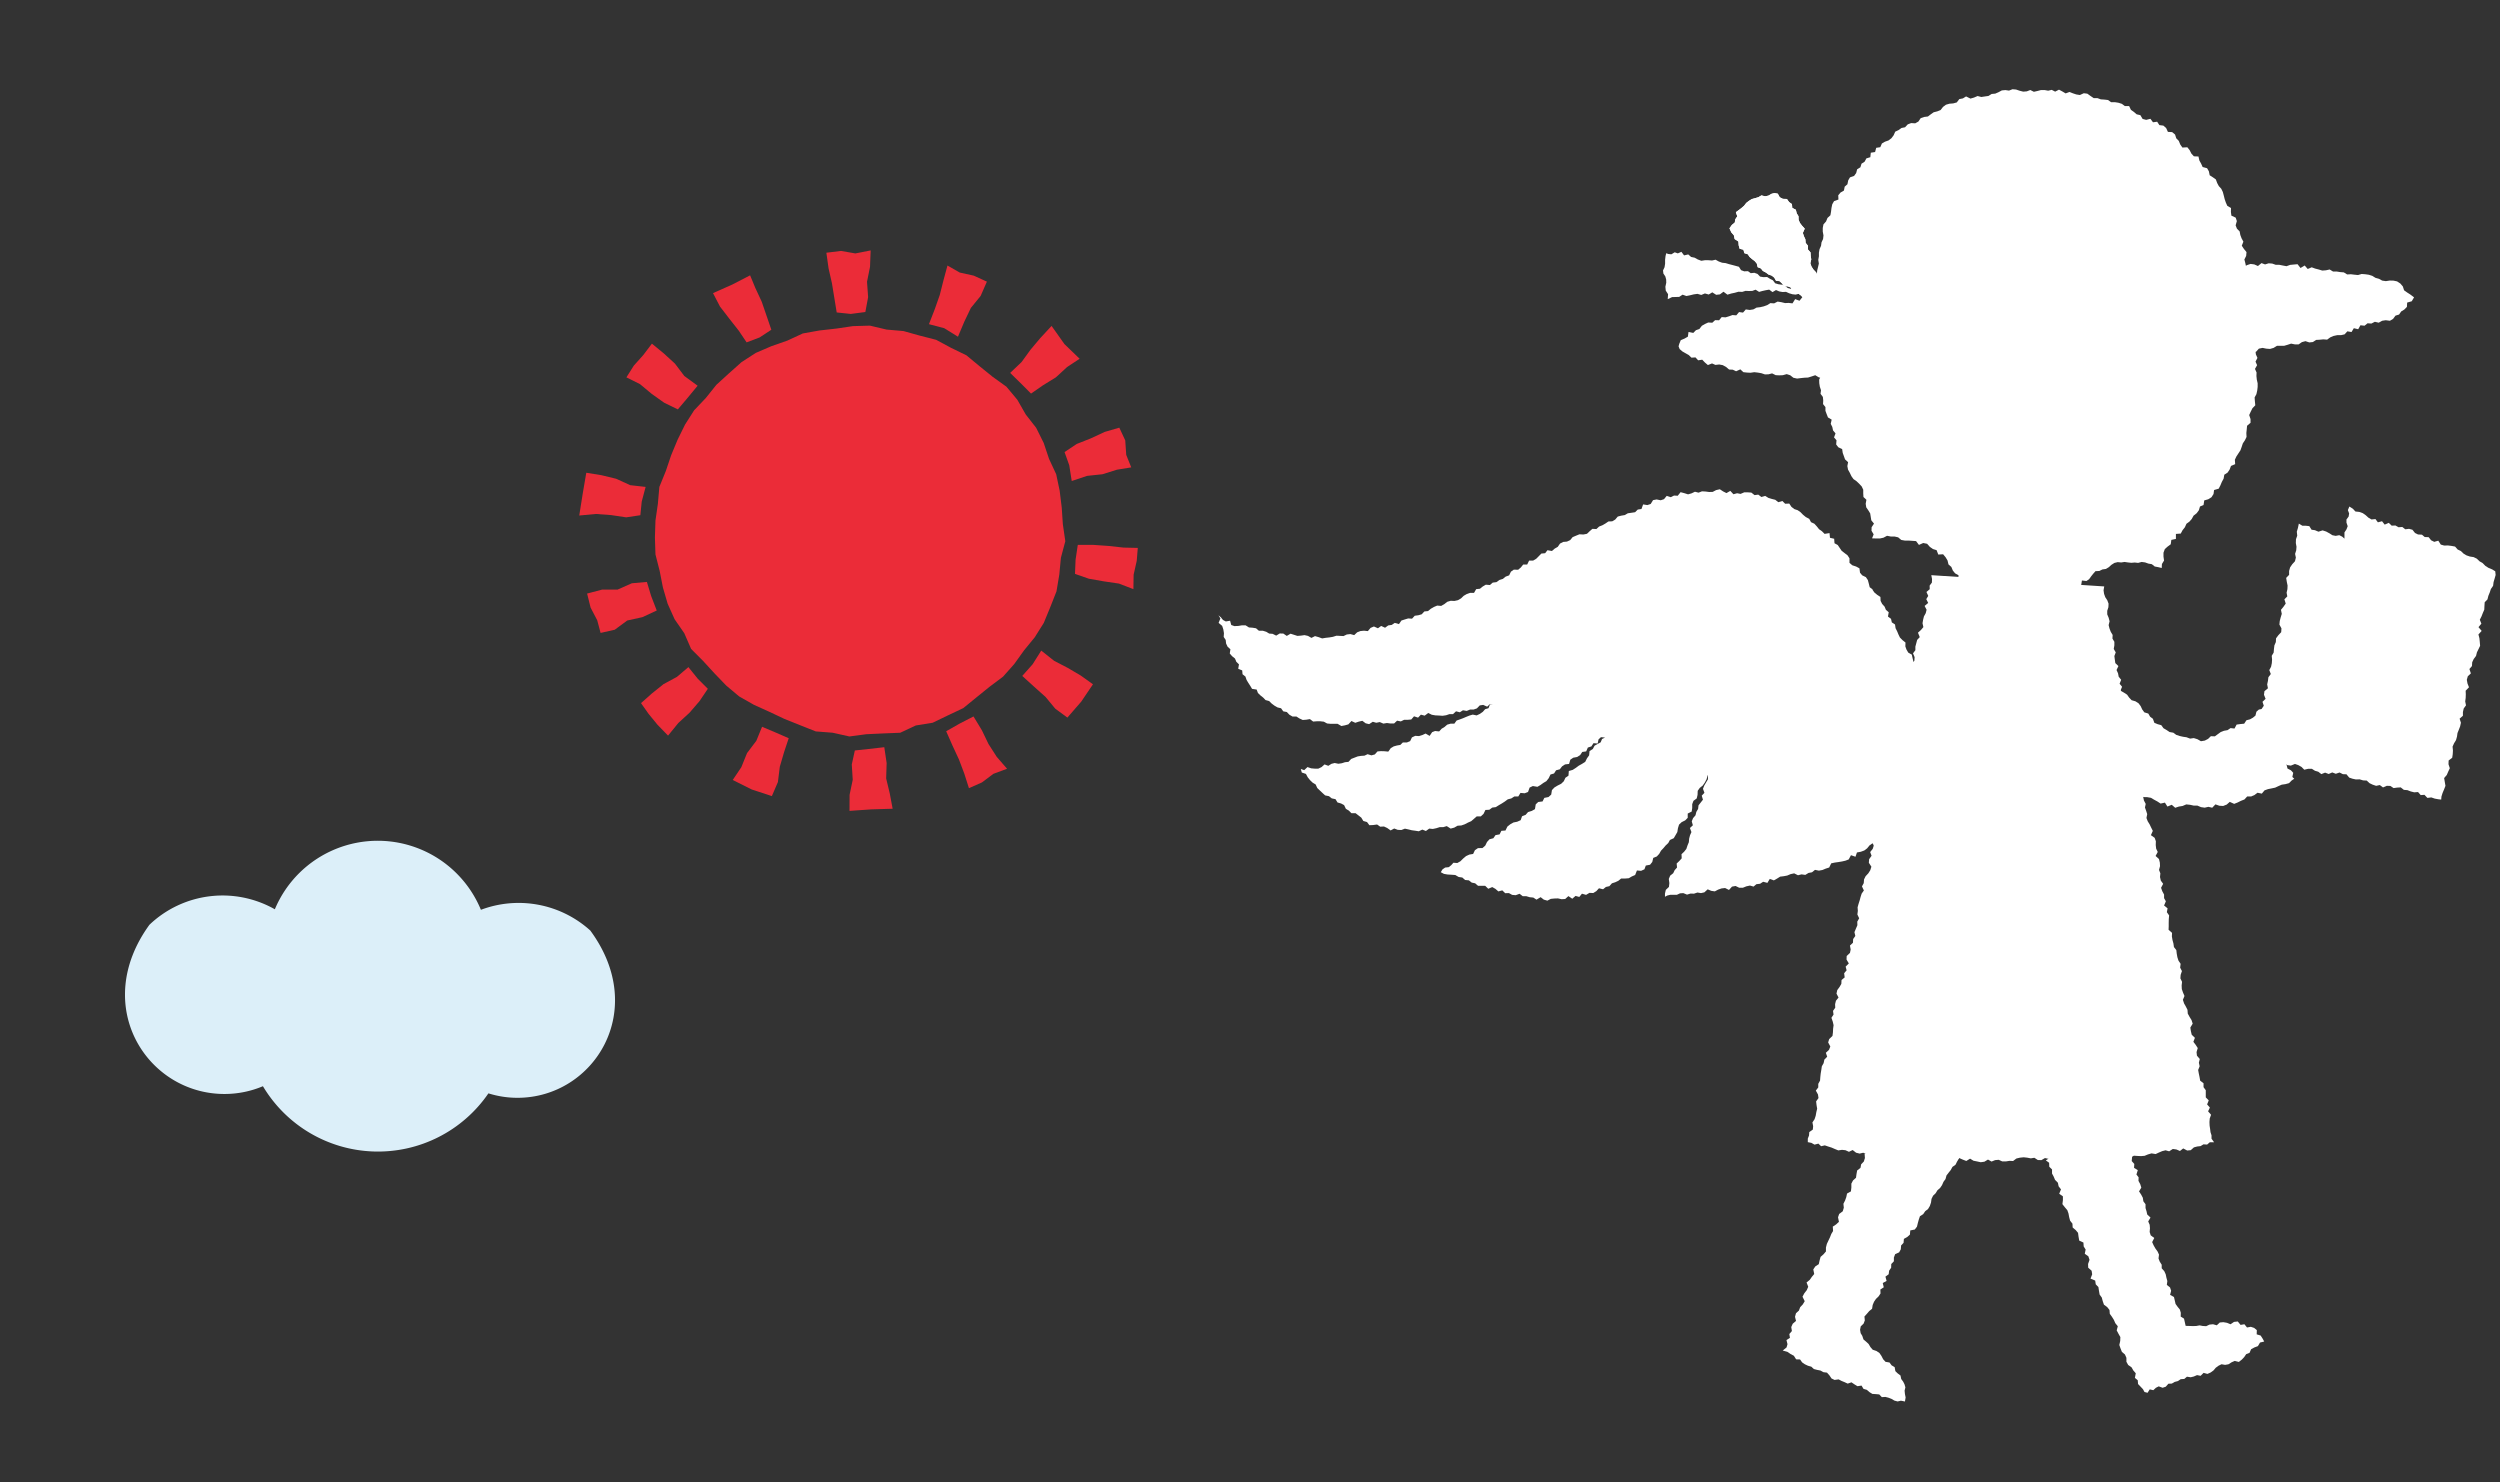
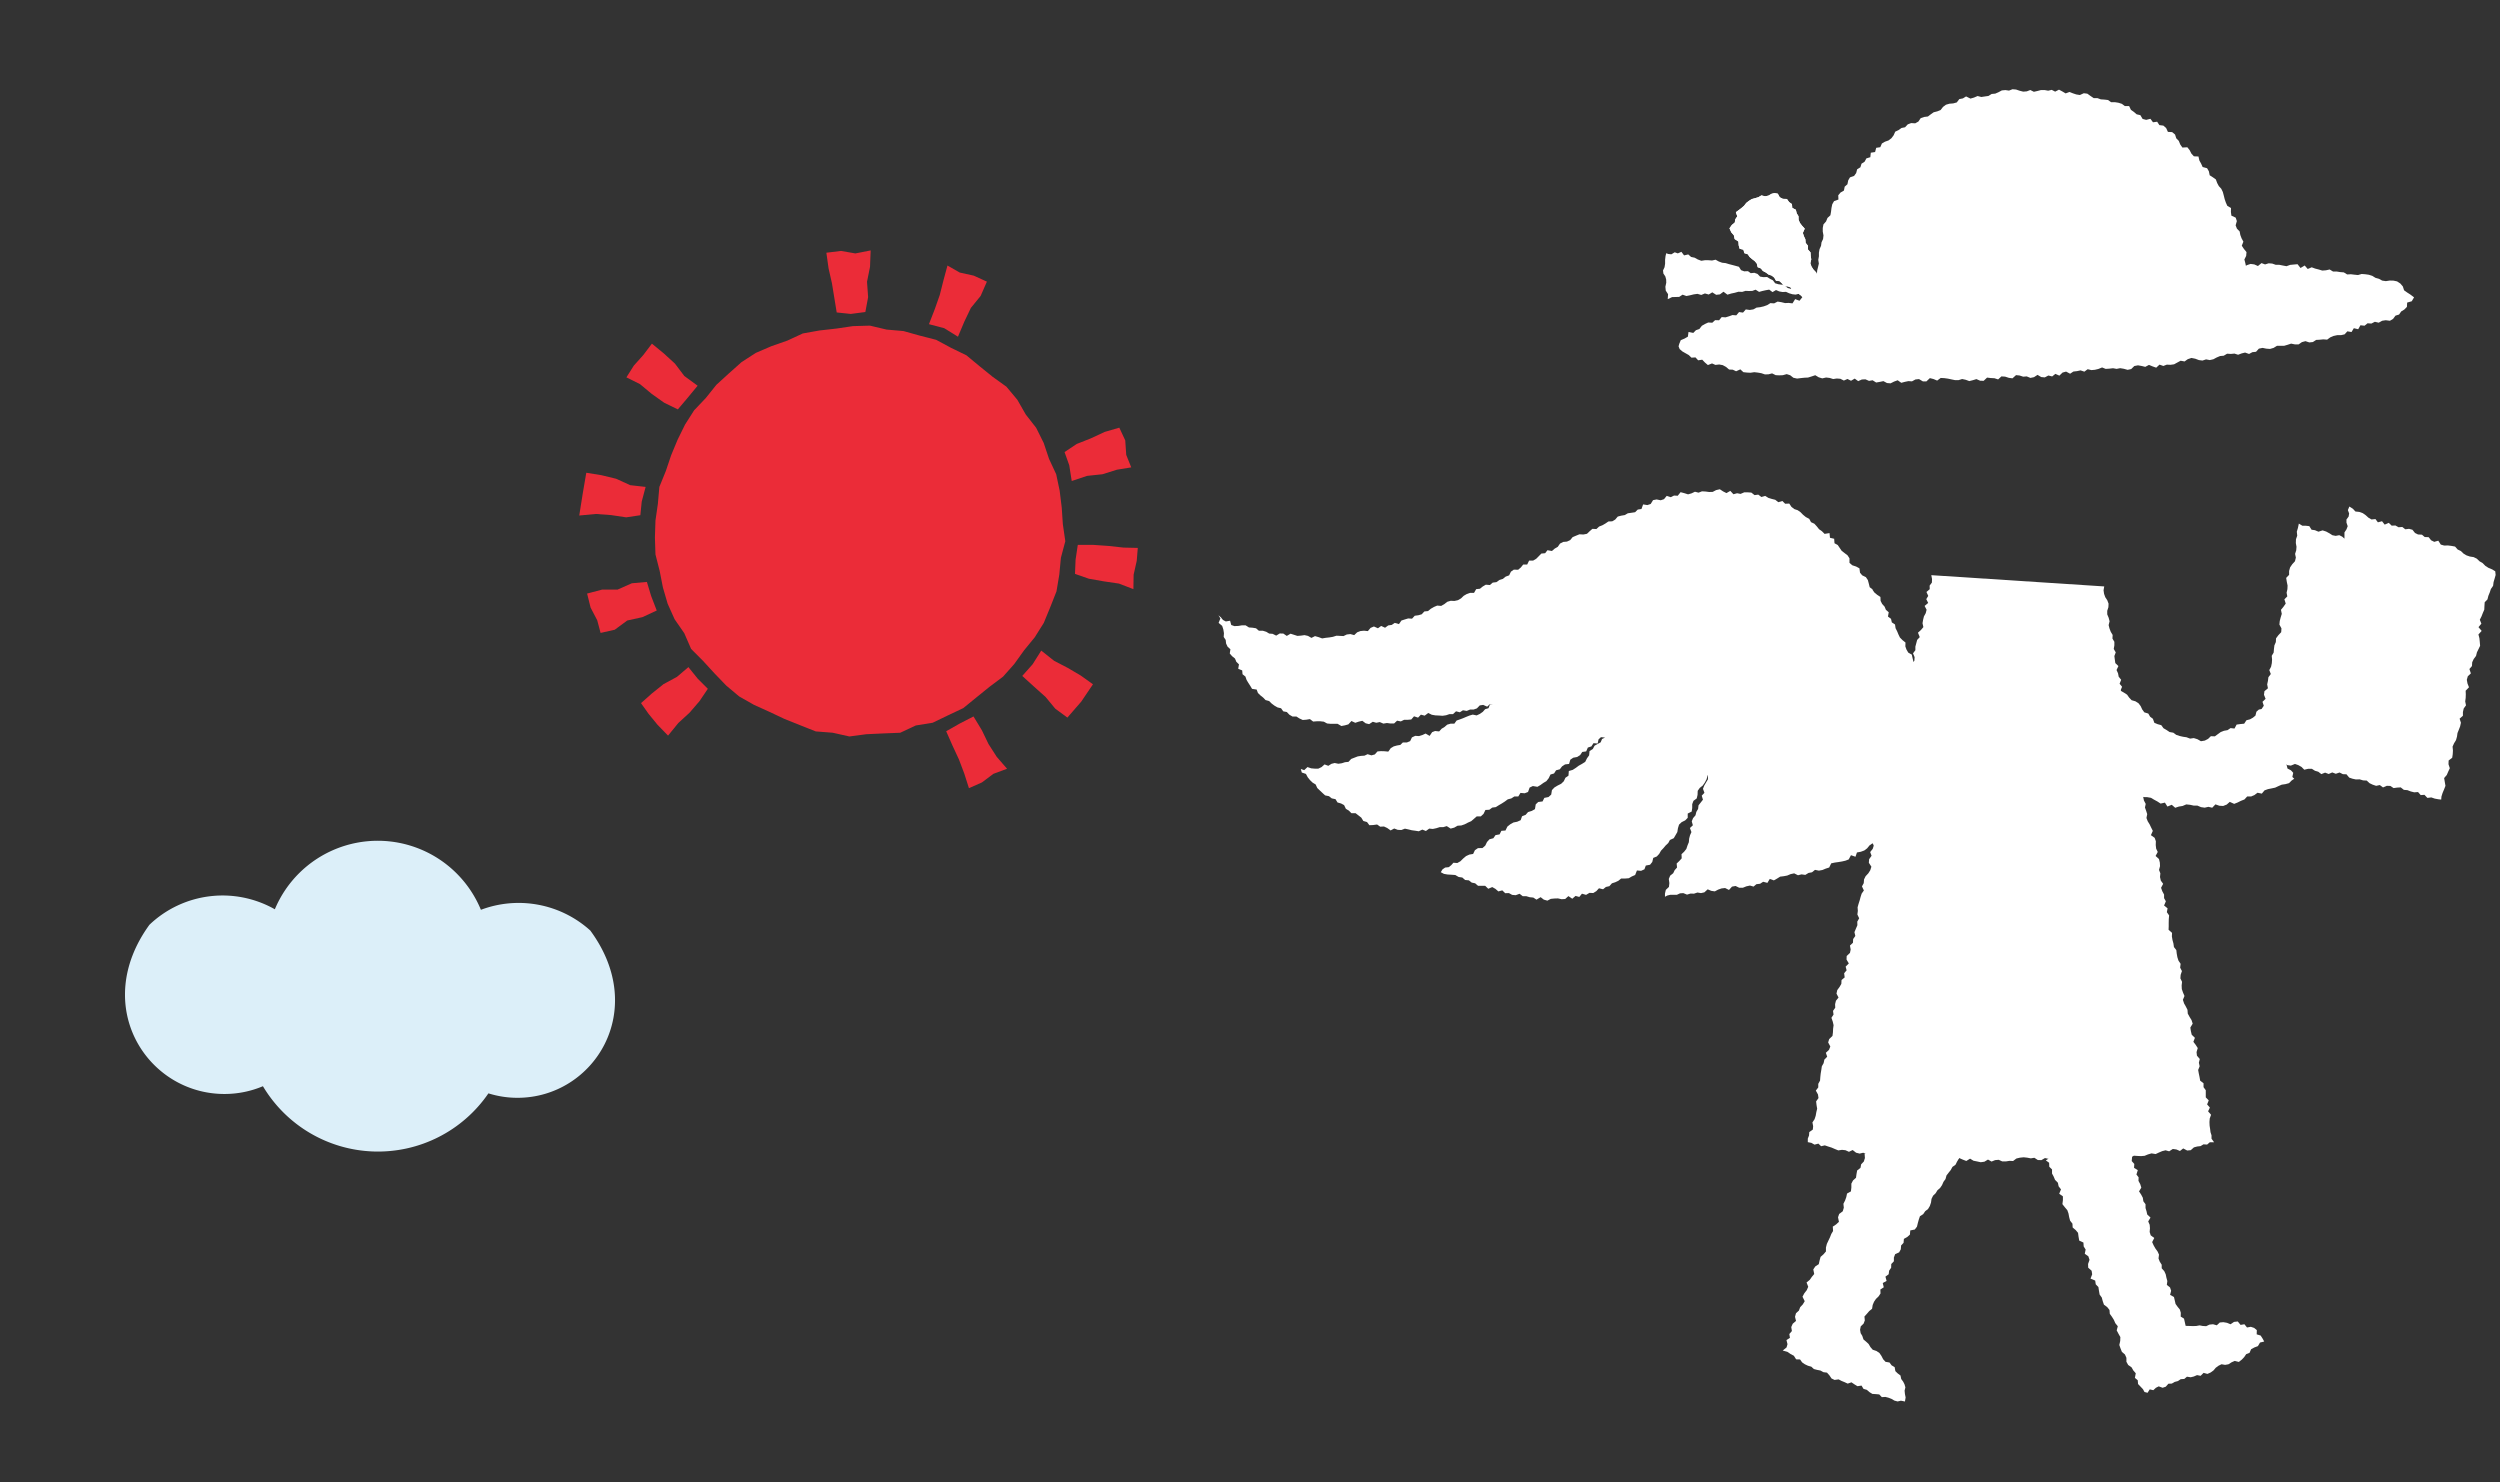
<svg xmlns="http://www.w3.org/2000/svg" id="コンポーネント_196_1" data-name="コンポーネント 196 – 1" width="140" height="83" viewBox="0 0 140 83">
  <rect x="0" y="0" width="140" height="83" fill="#333333" stroke="none" />
  <g id="グループ_1089" data-name="グループ 1089" transform="translate(-158.245 -499)">
    <path id="パス_2120" data-name="パス 2120" d="M29.841,23.213l.083-.946.36-.883.3-.889.361-.869.417-.848.509-.8.653-.687.591-.739.7-.638.711-.634.8-.518.876-.377.893-.312.863-.4.935-.166.938-.106.937-.138.95-.027.93.221.944.082.912.255.922.237.839.451.854.415.733.608.733.593.775.558.61.73.473.826.583.746.421.846.3.894.4.859.195.925.115.937.063.939.138.949-.247.929-.09.942-.158.941L51.815,29l-.362.88-.506.807-.6.733-.55.767-.628.707-.758.568-.731.592-.736.6-.858.406-.856.413-.944.153-.873.408-.955.038-.942.044-.95.126-.934-.209-.95-.074-.887-.352-.873-.351-.849-.4-.859-.389L34.393,34l-.725-.609-.655-.681-.637-.694-.674-.678-.383-.879-.541-.782-.389-.866-.266-.912-.182-.929-.235-.922-.031-.95.031-.947Z" transform="translate(165.245 504)" fill="#eb2c38" />
    <path id="パス_2121" data-name="パス 2121" d="M29.155,22.267l-.218.821-.077.764-.793.119-.846-.126-.85-.063-.933.087.194-1.224.2-1.171.845.136.826.2.79.36Z" transform="translate(165.245 504)" fill="#eb2c38" />
    <path id="パス_2122" data-name="パス 2122" d="M53.2,27.137l.032-.789.124-.835.863,0,.848.059.849.093.8.018-.059.726-.174.774-.013.809-.811-.312-.844-.124-.842-.148Z" transform="translate(165.245 504)" fill="#eb2c38" />
    <path id="パス_2123" data-name="パス 2123" d="M29.225,27.588l.239.788.313.813-.806.373-.845.186-.7.517-.793.179-.188-.707-.372-.712-.195-.786.839-.221h.866l.8-.355Z" transform="translate(165.245 504)" fill="#eb2c38" />
    <path id="パス_2124" data-name="パス 2124" d="M53.017,21.937l-.138-.879-.264-.744.685-.454.791-.313.773-.36.818-.238.332.714.055.81.281.7-.8.13-.816.255-.853.09Z" transform="translate(165.245 504)" fill="#eb2c38" />
    <path id="パス_2125" data-name="パス 2125" d="M31.551,32.358l.516.642.572.573-.468.693-.555.644-.631.579-.574.706-.592-.61-.5-.61-.422-.6.593-.527.662-.533.757-.41Z" transform="translate(165.245 504)" fill="#eb2c38" />
-     <path id="パス_2126" data-name="パス 2126" d="M50.738,17.041l-.555-.558-.613-.6.638-.609.5-.689.548-.652.632-.681.721,1.018.85.82-.7.462-.629.579-.727.448Z" transform="translate(165.245 504)" fill="#eb2c38" />
-     <path id="パス_2127" data-name="パス 2127" d="M35.676,35.7l.755.319.737.322-.26.782-.239.816-.106.857-.338.785L35.1,39.212l-1.067-.533.481-.715.321-.792.519-.687Z" transform="translate(165.245 504)" fill="#eb2c38" />
    <path id="パス_2128" data-name="パス 2128" d="M46.646,13.856l-.771-.478-.854-.224.324-.835.282-.8.209-.827.222-.822.688.393.784.173.736.336-.35.8-.546.67-.368.77Z" transform="translate(165.245 504)" fill="#eb2c38" />
-     <path id="パス_2129" data-name="パス 2129" d="M40.871,37.026l.774-.083.875-.1.132.887-.027.863.2.832.163.864-1.2.036-1.216.084.005-.9.176-.84-.053-.859Z" transform="translate(165.245 504)" fill="#eb2c38" />
    <path id="パス_2130" data-name="パス 2130" d="M41.46,12.473l-.818.107-.787-.083-.129-.794-.137-.839-.189-.833-.123-.879.823-.1.8.14.858-.169-.037.917-.168.84.062.858Z" transform="translate(165.245 504)" fill="#eb2c38" />
    <path id="パス_2131" data-name="パス 2131" d="M45.987,35.95l.743-.423.786-.406.469.774.372.772.461.717.577.666-.766.285-.641.481-.728.321L47,38.321l-.3-.793-.36-.775Z" transform="translate(165.245 504)" fill="#eb2c38" />
-     <path id="パス_2132" data-name="パス 2132" d="M36.195,13.466l-.657.431-.727.276-.444-.659-.527-.67-.521-.677-.39-.752,1.077-.479,1-.517.292.706.359.772.277.806Z" transform="translate(165.245 504)" fill="#eb2c38" />
    <path id="パス_2133" data-name="パス 2133" d="M50.247,32.853l.581-.656.481-.763.723.573.756.392.734.432.684.489-.659.975-.774.89-.679-.5-.546-.659-.635-.567Z" transform="translate(165.245 504)" fill="#eb2c38" />
    <path id="パス_2134" data-name="パス 2134" d="M32.067,16.6l-.57.691-.538.635-.769-.376-.694-.493-.662-.55-.755-.375.414-.657.529-.591.485-.639.667.547.626.574.522.69Z" transform="translate(165.245 504)" fill="#eb2c38" />
    <path id="パス_2135" data-name="パス 2135" d="M26.046,47.1a5.983,5.983,0,0,0-6.115-1.151,6.248,6.248,0,0,0-11.54-.029,5.934,5.934,0,0,0-7.023.868c-3.3,4.543-.13,9.475,4.2,9.475a5.541,5.541,0,0,0,2.156-.435,7.5,7.5,0,0,0,12.628.4,5.434,5.434,0,0,0,1.628.249c4.266,0,7.388-4.888,4.071-9.375" transform="translate(165.245 504)" fill="#dceff9" />
    <path id="パス_2136" data-name="パス 2136" d="M110.836,27.84l-.037.216.029.2.067.187.113.173.071.188-.009.2-.065.2,0,.2.081.194.05.194-.053.215.048.19.072.185.105.176-.012.2.108.183,0,.2-.035.2.112.193-.077.205.026.2.027.194.174.167-.105.221.084.185.037.192.138.17-.088.221.139.171-.094.227.084.185.183.147-.018.215.025.2.074.18.153.168-.064.21.018.2.083.186-.014.2.043.195.11.173.081.182.07.186.084.191-.066.208-.052.2.111.2-.107.2-.035.217.128.181.112.17.041.2.042.2.218.141-.109.222.016.2.14.184-.079.207.006.2,0,.2.041.195.1.191-.043.2.068.189.058.182-.042.216.071.185.108.175.086.181.091.181-.106.241.209.148.068.191-.007.214.023.2.089.187-.12.225.189.171.049.2.01.2-.056.21.075.192-.02.206.045.2.131.181-.117.222.069.192.1.187,0,.2.1.177-.1.237.195.155-.039.219.126.178-.018.206-.005.2v.2l-.007.2.194.173-.009.2.034.2.053.194.028.2.134.171.023.2.036.2.062.191.119.177-.026.215.1.191-.071.21-.016.2.094.193-.023.206.009.2.067.194.083.193-.089.214.065.2.1.178.092.182.016.213.1.182.111.18.064.2-.131.22.03.2.047.2.179.174-.086.223.131.173.114.177-.067.226.021.2.16.187-.051.206.043.2-.083.209.036.2.042.2.035.2.188.144v.219l.125.171,0,.2,0,.2.166.171-.091.223.155.178-.1.21.167.193-.075.207-.016.2.009.205.028.181.022.182.057.176,0,.188.143.2-.24,0-.149.13-.205-.013-.164.1-.184.02-.187.05-.177.157-.2.019-.222-.117-.183.143-.2-.085-.2-.028-.205.132-.2-.058-.193.049-.177.075-.186.087-.232-.038-.2.059-.186.077-.2.017-.2-.009-.2-.014-.2.113-.2-.086-.2,0-.19.08-.195.047-.187.1-.215-.091-.195-.04-.2.175-.2-.178-.2.044-.2.016-.2-.06-.2-.017-.2.126-.2-.027-.2-.113-.2.066-.2-.018h-.2l-.2.054-.2.151-.2-.1-.2-.065-.2-.045-.2.116-.2-.006-.194-.126-.2.033-.2-.039-.2-.021-.206.021-.2.047-.187.141-.2-.01-.2.032h-.205l-.2-.09-.2.017-.2.081-.2-.112-.2.12-.206.029-.2-.043L103.514,60l-.189-.115-.212.13-.194-.075-.2-.088-.2.134-.2-.04-.2,0-.2.023-.2.021-.2-.106-.2-.021-.2-.022-.195-.027-.206.076-.2-.023-.207.073-.193-.1-.2.069-.2.005-.2-.128-.2,0-.191-.053-.215.076-.195-.053-.195-.054-.177-.129-.213.025-.193-.078-.2.052-.2.068-.2-.087-.2.049-.2-.05-.191-.15-.208.1-.195-.089-.195-.021-.207.031-.187-.076-.187-.081-.193-.061-.188-.064-.207.047-.154-.145-.215.058L94.437,59l-.2-.039,0-.2.069-.175.013-.189.2-.142.017-.19-.04-.211.119-.177.063-.19.035-.2.048-.2-.035-.208-.023-.2.133-.188-.029-.2-.12-.218.136-.178v-.2l.1-.182.015-.2.022-.2.034-.2.029-.2.1-.177.042-.2.158-.16-.075-.221.176-.163.074-.187-.121-.231.058-.186.184-.177.026-.2.009-.2.027-.2-.046-.2-.075-.216.118-.178-.028-.209.124-.177-.008-.2.047-.191.145-.178-.114-.221.042-.195.129-.177.1-.174.012-.217.175-.143-.029-.236.138-.162-.055-.207.178-.178-.128-.218.008-.2.184-.172.039-.19-.039-.223.168-.155.01-.208.122-.174-.049-.212L96.933,47l.081-.189-.007-.2.106-.185-.1-.216.026-.2-.014-.2.054-.194.062-.193.051-.191.061-.19.124-.176-.107-.227.1-.184.016-.208.089-.18.149-.159.111-.174.063-.2-.142-.217.015-.2.137-.195-.078-.206.143-.182.056-.176-.1-.248.1-.176.151-.159.041-.2.091-.189-.092-.211.082-.191.092-.191.025-.2,0-.2-.1-.217L98.362,40l-.066-.213.142-.173.011-.2.155-.154.04-.2-.027-.222.057-.184.184-.156.051-.189L98.84,38.1l.1-.181.042-.195-.04-.2-.058-.2v-.2l.145-.19-.035-.2.035-.191.14-.165.047-.19-.036-.213.1-.178.015-.2-.011-.2-.005-.2.09-.185-.03-.206.106-.176-.022-.208.093-.178,0-.2.154-.163,0-.2,0-.2.163-.169-.1-.217.087-.184.148-.157-.049-.222.163-.154v-.206l.123-.173.013-.2-.088-.212.131-.177,0-.2.05-.188.05-.188.145-.156-.1-.248.165-.149.138-.165-.048-.215.032-.192.047-.19.1-.181.049-.192-.111-.214.2-.168-.107-.213.11-.182-.1-.219.184-.157-.006-.2.127-.169.007-.2-.041-.215" transform="translate(165.245 504)" fill="#fff" />
    <path id="パス_2137" data-name="パス 2137" d="M107.568,59.982l.183.133.009.224.154.15,0,.229.093.173.075.18.16.162.041.2.133.172-.1.244.207.147,0,.214-.028.222.134.172.141.166.066.188.037.2.053.2.131.166.012.216.166.141.135.158.029.22.038.215.235.109.014.217.11.175-.049.236.2.141.066.2-.081.23.007.209.191.17.032.2-.093.242.262.109.031.211.149.154.031.211.037.21.121.165.052.2.069.2.181.133.129.163.017.214.121.168.108.173.081.186.138.17-.061.232.1.189.105.187-.008.214-.05.229.069.195.075.188.171.148.082.186,0,.222.1.18.187.13.1.176.137.158-.049.258.16.133.017.211.14.146.138.147.081.153.173.045.123-.192.2.047.142-.134.161-.081.218.079.177-.06.145-.166.193-.008.162-.094.179-.047.157-.106.2-.013.149-.126.211.032.175-.043.18-.078.2.04.166-.166.214.06.183-.081.154-.111.129-.152.154-.114.17-.084.2.035.189-.033.172-.11.179-.078.231.057.166-.131.133-.14.112-.165.188-.075.087-.2.182-.1.2-.075.117-.2.235-.058-.1-.181-.1-.154-.221-.067.007-.236-.151-.124-.185-.062-.213.038-.146-.182-.214.038-.158-.193-.21.024-.194.132-.2-.081-.2-.035-.2.016-.172.159-.21-.06-.2.021-.183.088-.195-.012-.174-.034-.191.035-.187.005-.187-.006-.216-.006-.049-.217-.043-.189-.185-.113.006-.215-.054-.18-.124-.153-.116-.162-.044-.193-.045-.193-.217-.122.058-.23-.061-.184-.179-.142.028-.218-.052-.187-.039-.189-.082-.178-.143-.16,0-.2-.108-.17-.07-.179.027-.217-.082-.178-.119-.164-.1-.176-.082-.182.118-.23-.2-.15-.058-.188.017-.207-.016-.195L113.3,63.4l.128-.217-.183-.172-.04-.182-.055-.178,0-.214-.121-.163-.031-.2-.092-.175-.12-.181.128-.212-.059-.19-.1-.187.007-.2-.122-.158.077-.244-.21-.128.014-.219-.144-.161.018-.2.007-.2v-.2l.009-.2-.193-.171.026-.2-.017-.195-.035-.192-.01-.2-.119-.175-.008-.2-.022-.193-.049-.189-.105-.179.041-.206" transform="translate(165.245 504)" fill="#fff" />
    <path id="パス_2138" data-name="パス 2138" d="M97.873,28.01l-.17-.126-.049-.2-.054-.2-.111-.165-.205-.1-.123-.146-.032-.247-.185-.1-.213-.07-.16-.134,0-.255-.107-.167-.165-.126-.165-.128-.11-.161-.11-.163-.182-.1-.019-.252-.235-.054-.025-.264-.276.045-.145-.145-.164-.115-.133-.166-.132-.144-.186-.086-.1-.186-.19-.1-.158-.129-.138-.142-.16-.112-.192-.065-.16-.125L93.2,23.2l-.231.01-.155-.154-.231.067-.167-.134-.195-.049-.191-.058-.178-.111-.214.061-.175-.133-.208.028-.179-.142-.2-.014h-.2l-.205.087-.194-.037-.205.057-.175-.189-.216.124-.187-.094-.184-.121-.209.048-.191.1-.2.006-.2-.027-.2-.01-.193.074-.2-.052-.192.091-.195.056-.207-.066-.211-.056-.159.2-.208-.011-.182.092-.227-.074-.153.185L86,23.015l-.23-.046-.2.039-.131.214-.187.062-.238-.037-.092.258-.207.03-.149.149-.208.032-.2.028-.169.1-.2.033-.195.051-.141.167-.17.1-.211.007-.167.114-.174.1-.183.072-.149.139-.226-.011-.154.135-.15.143-.2.039-.221-.012L81.254,25l-.183.076-.142.171-.18.083-.212.018-.175.092-.128.184-.173.1-.152.132-.251-.044-.131.168L79.314,26l-.143.148-.146.146-.171.1H78.63l-.107.219H78.3l-.134.166-.15.128-.241-.008-.163.114-.1.207-.194.07-.157.128-.191.06L76.8,27.6l-.209.026-.155.136-.229-.02-.172.1-.158.128-.211.021-.119.208-.219,0-.189.066-.172.1-.149.144-.171.1-.195.044-.213-.009-.191.056-.167.131-.176.1-.222-.019-.182.077-.173.1-.159.131-.205.021-.148.159-.191.055-.2.026-.15.165-.217-.014-.189.057-.189.06-.138.2-.236-.067-.169.113-.195.028-.179.13-.218-.1-.18.13-.225-.1-.188.079-.152.18-.215-.023-.2.02-.183.07-.167.158-.214-.059-.2.023-.186.089-.2-.011L67.84,30.6l-.2.063-.2.033-.2.022-.2.033-.2-.072-.2-.057-.2.1-.195-.112-.193-.043-.2.028-.2.015-.191-.062-.191-.061-.211.124-.194-.132-.2-.005-.2.12-.2-.1-.191-.014-.164-.1-.194-.06-.22,0-.16-.137-.2-.032-.194-.014-.191-.12-.2,0-.209.035-.217.01L61.95,30l-.066-.239-.238.041-.161-.085-.121-.152-.13-.109.108.179-.1.246.2.169.065.2.034.21-.014.209.112.168.022.2.084.179.158.144-.036.237.131.15.162.132.075.184.147.141-.042.249.224.091.018.215.162.129.064.189.1.167.107.164.1.169.258.039.071.191.139.135.152.121.137.142.2.054.139.139.157.118.172.1.2.048.123.172.2.038.144.152.173.1H65.6l.171.109.184.084.2-.016.2-.034.181.138.2-.015h.2l.2.023.181.1.2.019.2,0h.189l.211.123.2-.038.193-.055.171-.187.215.1.195-.065.2-.047.186.14.195.047.205-.133.192.056.2-.039.2.086.2-.033.2.027.2,0,.17-.158.209.041.184-.09.2,0,.2-.018.155-.178.226.075.159-.167.211.056.2-.15.2.1.2.034.2.009.2.014.2-.029.188-.064.2,0,.168-.157.214.054.174-.112.211.036.184-.076h.2l.186-.066.16-.166.192-.03.223.1.165-.152.148.008-.152.011-.086.218-.189.057-.131.148-.163.114-.181.085-.219-.045-.185.054-.179.072-.178.076-.179.067-.181.062-.129.178-.212,0-.187.054-.149.129-.164.1-.139.151-.227-.025L73.2,36l-.142.21-.225-.132-.181.084-.186.058-.213-.013-.185.087-.1.209-.18.074H71.56l-.141.139-.186.031-.185.051-.167.1-.137.193-.21-.021-.2-.006-.194.015-.152.17L69.8,37.3l-.215-.065-.174.082-.193.012-.19.031-.18.07-.181.07-.153.164-.193.019-.182.059-.191.028-.207-.042-.183.047-.173.111-.21-.079-.167.149-.182.088h-.2l-.2-.017-.207-.071-.183.172-.192-.066.056.2.232.078.1.187.129.161.147.141.167.1.092.2.145.139.146.138.15.137.214.043.154.123.212.045.112.184.2.057.169.091.1.209.168.1.142.145.235,0,.16.124.159.125.113.186.207.06.132.177.218-.01.213-.03.176.123.21-.011.181.084.192.137.2-.109.2.076.2.009.2-.076.193.042.193.048.195.026.195.031.2-.094.2.078.186-.134.2.02.195-.041.192-.061h.2l.195-.057.219.139.2-.054.186-.107.211-.014.19-.066.178-.093.184-.081.159-.136.152-.133.23,0,.15-.139.106-.22.221-.013.161-.12.2-.027.169-.107.172-.1.168-.109.16-.119.2-.052.168-.108h.222l.122-.2.237.02.187-.073.088-.246.18-.086.258.043.171-.1.16-.117.17-.1.13-.164.1-.208.2-.058.113-.178.209-.056.126-.163.167-.11.226-.027.07-.238.165-.111.218-.04.168-.107.117-.176.221-.03.092-.215.2-.065.116-.18.234.017.05-.231.134-.122.239.021.13-.127L83.2,36l-.219.134-.093.167-.174.083-.077.186-.167.092-.172.094-.1.187-.184.116-.023.24-.12.166-.1.2-.183.115-.18.1L81.248,38l-.174.112-.22.065-.019.259-.173.121-.089.193-.148.142-.2.1-.176.106-.14.147-.041.252-.151.137-.234.048-.1.2-.242.029L79,40.045l-.042.266-.178.1-.21.065-.135.155-.2.079-.079.221-.193.086-.21.042-.177.1-.162.129-.108.221-.23.017-.1.2-.228.041-.12.175-.216.057-.139.152-.1.205-.154.134-.254.006-.17.115-.1.21-.211.035-.185.085-.161.136-.154.152-.175.1-.218-.016-.122.137-.14.111-.2.022-.147.1-.1.16.18.095.207.035.214.012.213.016.189.11.205.03.154.139.212.019.161.127.191.039.163.141h.4l.171.165.223-.095.178.1.165.143.221-.058.162.158.208-.006.181.1.2.018.217-.08.176.136.2,0,.191.057.2.019.18.117.231-.139.178.138.2.057.193-.1.2-.02.2-.006.205.045.2-.012.18-.162.217.148.182-.159.21.059.15-.183.23.066L82.01,45l.212.01.173-.107.147-.16.23.056.16-.13.193-.043.143-.161.183-.058.176-.082.155-.127.219,0,.211-.017.17-.1L84.568,44l.1-.253.233.019.188-.085.076-.21.238-.045.125-.156.054-.227.2-.081.134-.146.1-.177.137-.144.129-.154.141-.132.092-.17.216-.1.1-.171.1-.174.034-.214.061-.2.145-.139.2-.1.141-.143v-.239l.223-.112.029-.2,0-.214.07-.187.183-.135.046-.2.009-.225.114-.163.167-.133.115-.165.1-.186.055-.2.1-.188.035-.211.038-.235-.061.22-.107.186.019.215,0,.211-.11.185-.1.171-.07.18.081.224-.15.159.068.225-.125.16-.124.157-.023.2-.1.169-.045.189-.137.158-.073.18.062.221-.164.153.084.227-.079.178-.049.189-.017.2-.076.183-.063.191-.124.158-.148.141.011.231-.135.149-.148.142.022.223-.135.151L86.7,43.9l-.17.136-.077.184.031.235-.024.213-.174.164-.048.207v.18l.126-.068.175-.044.185,0,.185,0,.171-.08.184-.013.209.085.191-.059.2.005.191-.064.2.033.19-.043.185-.169.2.086.2.029.189-.1.186-.065.2-.023.218.109.169-.187.2-.036.206.1.2,0,.2-.081.2-.043.2.058.162-.135.205-.023.171-.112.238.062.134-.222.229.083.177-.1.175-.11.2-.024.195-.037.19-.08.2-.043.213.107.2-.05.21.03.18-.11.195-.036.168-.136.218.044.2-.037.187-.078.19-.061.113-.233.2-.043.2-.028.2-.033.194-.044.186-.071.126-.237.253.087.082-.24.218-.04.195-.072.159-.121.128-.159.162-.115.221.006.156-.14.158-.133.162-.1.191-.08.145-.137.049-.218.1-.179.269-.036.041-.216.145-.137.1-.169.112-.162.089-.175.125-.176.047-.2-.1-.229.16-.173L100,39.379l.059-.168-.014-.184.067-.168.116-.158.028-.177-.023-.192-.019-.191.032-.182.047-.18.1-.171,0-.188.012-.185.082-.175-.09-.2.03-.187.141-.155.087-.168-.057-.21.021-.187.185-.143-.089-.211.049-.179.062-.176.128-.161-.009-.192.009-.187.147-.163-.129-.213.03-.185.192-.179-.217-.149-.064-.188.037-.228-.13-.163-.009-.215-.169-.133-.045-.195-.063-.185-.222-.1.017-.229-.175-.121-.049-.2-.045-.2-.195-.11-.1-.168L99.7,31.2l.007-.219-.168-.134-.143-.146-.083-.171-.073-.177-.088-.173-.031-.209-.179-.118-.045-.2-.171-.126.043-.241-.158-.136-.075-.18L98.4,28.82l-.087-.172-.009-.219-.181-.119-.159-.132-.11-.161" transform="translate(165.245 504)" fill="#fff" />
-     <path id="パス_2139" data-name="パス 2139" d="M109.007,28.242l.154-.109.052-.2.187-.081.151-.115.037-.23.253.029.148-.1.112-.158.119-.15.128-.143.215-.011.17-.085.2-.029.164-.1.139-.128.17-.108.186-.045.195.019.19-.029.193.029.184.019.192-.016.19.021.195-.053.194.026.185.066.191.032.164.131.191.036.2.047.012-.223.119-.194-.032-.222v-.216l.076-.205.158-.141.172-.126.034-.246.256-.055,0-.28.272-.02.1-.187.129-.163.091-.2.164-.118.133-.152.1-.182.173-.137.125-.168.061-.208.2-.084.039-.258.224-.064.18-.112.116-.18.031-.226.259-.075.094-.184.081-.194.1-.183.038-.22.186-.121.114-.171.075-.2.234-.1-.018-.244.086-.186.114-.173.114-.173.069-.193.063-.192.118-.177.091-.186-.011-.22.022-.206.018-.2.194-.165,0-.21-.075-.225.088-.192.093-.187.161-.167-.022-.22-.016-.219.1-.183.045-.2.025-.205v-.206l-.047-.205-.021-.2.007-.2-.088-.2.118-.208-.088-.2.108-.208-.089-.2-.022-.2,0-.2-.024-.2.1-.211-.062-.191-.077-.187.072-.2-.041-.192-.139-.179.062-.2-.113-.174-.009-.2-.025-.194.036-.215-.135-.161-.087-.174-.149-.149-.084-.176-.064-.186.068-.23-.106-.168-.022-.2-.14-.157v-.21l-.168-.137-.019-.2-.164-.137-.01-.21-.082-.177-.043-.2-.144-.141-.189-.116,0-.223-.05-.19-.065-.177-.217-.114-.1-.165-.039-.194-.093-.175.066-.222-.179-.151-.07-.181.063-.218-.026-.195-.12-.165-.013-.2-.182-.146L116.6,6l-.146-.162.048-.2.049-.194-.022-.186-.058-.183-.064-.195-.2-.064-.187-.022-.19.022-.191.024-.19.021-.2.007L115.06,4.8l-.2-.008-.183-.083-.188-.076-.2.019-.2.066-.192-.077-.192-.072-.195,0-.206.1-.192-.039-.176-.174-.2.039-.216.077-.2-.055-.13-.212-.182-.08-.207-.013-.2-.013-.184-.032L111.23,4.1l-.2.033-.168-.185-.218.1-.151-.2-.235.13-.177-.094-.187-.06-.176-.118-.2-.061-.2.072-.194-.065-.2.066-.2.02-.192-.027-.188-.052-.2,0L107.96,3.6l-.177-.128-.209.091L107.4,3.44l-.213.1L107,3.44l-.195-.014-.193,0-.193-.08-.2.1-.193-.1-.2.062-.206-.074-.193.032-.191.046-.178.132-.2.009-.16.13-.236-.1-.139.205-.207-.005-.213-.03-.164.12-.166.13-.189.04-.2.008L103,4.07l-.167.113-.206-.012-.164.127-.176.092-.209-.025-.206.012-.115.217-.2.022-.16.118-.232-.036-.108.214L100.882,5l-.231-.02-.189.06-.1.227-.183.073-.236-.047-.1.252-.206.022-.144.138-.192.05-.2.06-.149.131-.193.065-.194.088-.065.218-.1.171-.183.1-.1.178-.106.169-.125.146-.08.186-.21.077-.085.182-.08.19-.175.106-.206.075-.143.135-.137.141-.06.211-.1.167-.172.124-.1.168-.013.222-.1.166-.018.195L96,9.556l.011.212-.144.158-.012.2-.028.2-.07.181-.174.137.055.236-.175.139.02.212-.035.193-.19.144-.053.189.054.222-.1.174-.011.2-.084.181-.023.2-.122.172.05.2-.12.2.012.2.045.2-.074.2.138.193-.1.2-.026.195.013.195.062.195.019.194-.016.194-.072.2,0,.2.075.195.048.193-.1.2.006.2.032.2.065.195-.026.2.131.176.02.2-.01.2.134.169,0,.209.069.185.072.184.208.124-.053.235.088.174.041.193.14.169-.084.223.139.163-.019.234.122.158.213.1.032.214.066.183.063.178.172.159-.042.218.039.2.1.179.087.184.116.164.17.119.147.139.143.152.088.186,0,.209.012.2.166.156-.041.222.031.2.116.168.105.171.032.2.03.187.151.187-.133.2-.006.2.12.2-.09.224.231.007h.209l.2-.043.2-.107.211.041.21,0,.2.045.175.147.2.035.214,0,.207.015.208.014.161.214.239-.107.218.043.154.173.171.121.207.064.094.245.271-.015.141.17.107.179.052.219.161.142.082.2.126.156.194.111-.014.252.143.147L103,27.7" transform="translate(165.245 504)" fill="#fff" />
    <path id="パス_2140" data-name="パス 2140" d="M119.684,34.7l-.188.035-.136.12-.055.219-.141.116-.164.092-.2.052-.126.192-.214.021-.21.029-.118.222-.223-.025-.165.114-.2.036-.183.071-.164.119-.165.122-.224-.009-.156.151-.181.094-.218.037-.2-.114-.2-.062-.21.029-.2-.076-.191-.027-.191-.043-.193-.064-.163-.121-.209-.037-.17-.114-.172-.1-.124-.171-.2-.054-.188-.078-.081-.226-.157-.117-.1-.175-.222-.067-.119-.162-.088-.19-.122-.16-.171-.107-.213-.062-.137-.145-.117-.165-.167-.109-.173-.1-.106-.19-.134-.155-.228-.053-.138-.16-.029-.222-.107-.171-.189-.117-.079-.186-.1-.146-.074-.176-.183-.071-.147-.107-.107-.146-.12-.185-.057.215.1.185-.122.176.14.189-.156.175.147.2-.16.176.009.212-.1.186.019.214-.13.181.081.2,0,.2-.136.205.01.2.1.206-.08.194.059.22-.122.185-.073.2.088.2-.1.223.064.194.124.175.115.179.1.176,0,.21.079.179.021.208.091.174.127.159.182.126.128.16.074.195.114.17.071.209.185.108.2.073.179.1.215.041.177.11.171.112.189.082.138.172.188.085.182.1.2.042.163.148.217.006.207.036.179.106.184.1.178.117.242-.054.14.221.242-.1.194.168.206-.068.207-.033.206-.088.213.022.205.045h.207l.2.086.206.03.209-.047.214.05.181-.188.22.077.211.013.2-.079.171-.151.246.112.192-.077.189-.094.194-.076.152-.166.222,0,.188-.083.17-.127.241.049.152-.182.193-.07.2-.04.2-.042.187-.087.183-.08.208-.03.2-.055.154-.154.139-.092-.106-.1.05-.233-.128-.14-.193-.1-.046-.184-.054-.181.026-.212-.147-.137-.143-.141-.033-.187-.028-.19-.048-.184-.084-.167-.123-.145-.1-.157-.073-.171-.159-.128.027-.221-.152-.159.029-.236-.154-.163-.091-.188Z" transform="translate(165.245 504)" fill="#fff" />
    <path id="パス_2141" data-name="パス 2141" d="M119.171,37.313l.071-.246.136-.169.1-.18-.127-.234.066-.183.084-.19,0-.2.1-.194-.017-.206-.1-.217.164-.178.062-.194-.062-.217.124-.183-.073-.22.174-.167-.09-.228.026-.2.195-.163-.042-.217.043-.2.024-.2.136-.182-.085-.22.1-.187.042-.2.014-.2-.019-.211.108-.184.016-.2.025-.2.081-.187.011-.21.13-.173.16-.172.014-.211-.115-.214.019-.2.052-.2.062-.2-.046-.226.138-.168L121,28.8l-.074-.239.162-.163-.038-.207.045-.2.009-.2-.043-.207-.035-.222.164-.171v-.218l.056-.2.119-.175.153-.168.05-.205-.043-.207.063-.2.016-.2-.037-.207.007-.214.071-.2-.024-.223.062-.206.052-.247.2.121.2,0,.187.022.125.2.187.026.2.084.232-.073.2.065.193.106.155.1.184.036L124,24.97l.165.084.125.11,0-.161,0-.188.113-.171.068-.178-.069-.2,0-.176.121-.163.028-.174-.07-.188.083-.2.194.123.146.156.217.023.194.069.167.117.151.137.171.1.222-.022.136.182.233-.061.147.19.23-.1.163.158.206-.01.18.1.207-.017.168.13.21-.025.19.051.145.181.168.084.221.011.154.132.222.009.134.171.178.09.226-.065.141.218.19.055.208-.006.2.025.2.037.145.164.18.086.148.142.164.1.192.066.212.033.179.088.145.142.181.106.153.156.179.113.2.082.173.107.021.206-.056.2-.059.2-.026.207-.125.181-.063.191-.078.19-.05.2-.155.158-.014.216-.009.2-.082.188-.074.19-.094.186.087.221-.162.194.178.21-.181.2.055.208.021.208.018.218-.088.184-.09.184-.05.2-.13.172-.085.184-.013.211-.143.165.082.246-.171.159-.056.2.038.208.084.21-.188.194.009.2-.007.2-.026.2.044.218-.129.178-.043.2v.207l-.185.161.073.227-.043.2-.073.19-.076.188-.028.2-.055.195-.11.18-.083.187.021.215-.012.206-.029.2-.2.155-.008.209.074.223-.088.188-.081.189-.149.175.036.216.038.22-.078.2-.084.2-.063.2-.013.169-.16-.018-.2-.036-.194-.067-.22.027-.164-.173-.21.016-.15-.171-.213.016L128,39.32l-.184-.072-.2-.016-.175-.138-.2.011-.2.028-.18-.121-.2-.007-.213.092-.179-.134-.206.044-.191-.064-.179-.085-.156-.146-.207-.011-.19-.058-.211.006-.187-.04-.186-.063-.154-.185-.2-.007-.187-.094-.21.072-.2-.076-.2.088-.2-.077-.21.084-.171-.133-.188-.056-.173-.109h-.205l-.219.051-.159-.158-.177-.1-.186-.065-.229.093-.2-.027-.173-.109-.19-.055-.145-.181-.231.059-.186-.047-.16-.149-.184-.06-.2.03-.186-.081Z" transform="translate(165.245 504)" fill="#fff" />
    <path id="パス_2142" data-name="パス 2142" d="M98.489,57.655l-.126.161-.031.222-.094.182-.126.163-.08.188-.1.174-.171.143,0,.222-.175.142.033.239-.2.132.016.227-.06.194-.151.157-.037.2L97,60.547l-.036.2-.028.208-.167.15-.093.179v.221l-.025.214-.217.119-.042.2-.069.192-.092.182.022.22-.059.2-.2.15-.065.185.051.254-.156.145-.188.125.015.246-.1.167-.071.182-.089.187-.088.188-.051.2,0,.221-.138.161-.162.142-.055.2-.046.209-.193.125-.114.169.051.257-.132.16-.118.168-.179.145.094.241-.083.191-.138.178-.1.189.124.25-.108.181-.146.155-.072.19-.163.148-.055.2.057.231-.183.156-.084.187.036.224-.144.167.034.213-.194.126.057.228-.052.184-.215.174.26.072.177.121.188.1.126.2.22.006.115.164.156.107.173.082.187.052.141.132.183.047.188.037.165.092.2.025.135.151.119.176.169.082.229-.031.159.085.172.07.177.082.211-.072.171.117.165.1.227-.035.111.185.187.054.145.127.164.1.193.012.192.017.145.152.2-.012.171.044.164.063.172.1.178.047.185-.043.224.046.038-.227-.038-.191-.019-.189.044-.185-.049-.172-.075-.148-.11-.149-.04-.195-.159-.12-.128-.124-.04-.225-.17-.1-.118-.159-.225-.039-.133-.146-.094-.184-.113-.163-.166-.113-.209-.07-.13-.151-.1-.171-.142-.131-.147-.125-.066-.2-.091-.15-.033-.193.039-.19.157-.149.07-.18-.021-.221.138-.152.129-.151.161-.131.033-.21.076-.182.108-.159.147-.142.108-.163-.008-.223.19-.123-.056-.239.214-.117-.064-.241.182-.133.024-.2.114-.164.006-.208.147-.154,0-.212.072-.188.221-.1.094-.171.018-.217.137-.146.019-.222.189-.106.148-.133.02-.233.254-.052.121-.16.048-.2.054-.194.064-.189.183-.117.109-.162.163-.127.1-.168.064-.189.03-.21.087-.177.143-.138.1-.165.152-.133.109-.162.079-.18.114-.156.054-.2.119-.154.122-.153.092-.171.171-.121.087-.175.1-.167.074-.184.171-.124.042-.2.069-.186.134-.146.127-.152.143-.141" transform="translate(165.245 504)" fill="#fff" />
    <path id="パス_2143" data-name="パス 2143" d="M87,14.394l.061.155.155.133.175.1.178.1.153.147.225-.014.149.162.229-.034.151.158.166.142.232-.091.187.083.212-.024.2.037.185.1.171.146.206.009.187.088.236-.107.171.158.2.022.2.01.208-.031.2.022.2.035.2.068.2-.007.2-.051.205.1.194.009.2-.007.22-.061.195.063.179.141.208.045.211-.027.2-.021.2-.009.2-.062.206-.069.191.115.2.062.218-.049.2.025.194.061.2-.03.2.015.2.1.2-.089.2.1.206-.121.195.142.207-.092.2-.009.2.088.2-.035.2.126.2-.035.206-.043.2.107.2.017.2-.1.2-.072.2.142.2-.053.2-.042.2.014.194-.106.2-.021.215.128.2,0,.193-.182.2.05.208.088.2-.148.2.011.2.027.2.043.2.041.2,0,.2-.061.2.042.2.073.2-.05.2-.061.206.09.2.006.19-.18.205.025.205.01.209.067.185-.169.205.013.213.068.2.028.2-.18.2.021.2.066.2-.016.205.085.2-.042.2-.129.206.123.2.019.2-.106.213.053.18-.145.223.1.177-.172.2-.055.224.119.185-.122.2-.022.2-.043.214.072.186-.138.207.051.2-.018.2-.049.2-.082.2.081.206-.013.207-.024.2.036.2-.039.2.033.218.06.2-.044.175-.17.205-.039.208.037.2.049.206-.11.2.083.207.073.184-.171.215.075.194-.074.206.009.2-.028.183-.1.184-.1.222.04.178-.127.205-.069.213.042.206.078.2.026.2-.066.211.039.2-.046.185-.1.19-.08.205-.018.189-.113.21.013.2-.019.206.065.2-.076.19-.047.223.079.184-.1.206-.022.16-.176.207-.042.211.043.205.015.2-.058.193-.118.2,0,.2,0,.195-.057.193-.064.215.043.206,0,.184-.127.2-.054.215.071.2-.022.185-.119.2-.011.2-.02.213.016.177-.129.187-.079.2-.043.214,0,.2-.045.156-.17.232.04.13-.215.244.058.126-.222.23.025.169-.136.214.016.194-.1.216.051.193-.108.2-.03.236.03.176-.105.135-.182.2-.061.119-.173.174-.106.147-.149.013-.242.257-.074.13-.22-.207-.156-.18-.115-.172-.123-.07-.217-.138-.161-.184-.121-.2-.042-.209-.005-.219.033-.206-.03-.181-.1-.195-.055-.179-.111-.194-.062-.2-.028-.2-.015-.206.059-.2-.02-.2-.024-.207.011-.187-.116-.2-.016-.2-.032h-.205l-.188-.114-.209.046-.205.015-.2-.061-.2-.051-.192-.071-.223.094-.169-.195-.235.14-.166-.213-.214.019-.2.019-.205.074-.2-.037-.2-.04-.2,0-.2-.07-.2-.015-.2.063-.2-.075-.2.164-.207-.091-.206-.026-.2.067-.195.114-.214-.159-.2.022-.2.038-.2.019-.2.093-.2-.086-.2-.011-.2.037-.192-.152-.211.113-.2-.006-.2-.011-.2-.009-.2.04-.2.012-.2-.044-.194-.054-.212.052-.207.018h-.206l-.187-.177-.206.034-.21.108-.2-.058-.2-.05-.208-.121-.2.118-.187.111-.209-.005-.211-.012-.2.009-.2-.009-.2.037-.2.012-.2-.021-.206.076-.2-.134-.207.071-.2-.124-.208.072-.2,0-.2.016-.2.043-.215-.078-.2.071-.195.088-.2-.086-.2.026-.2.126-.205-.1-.2.078-.2-.022-.2,0-.207-.069-.2.075-.2.026-.186.113-.2.044-.2.021-.224-.1-.191.078-.2-.045-.2.078-.2-.071-.205.092-.207-.072-.184.129-.215-.04-.2.039-.211-.017-.187.1-.191.123-.209-.1-.2-.033h-.2l-.193.164-.2.028-.2-.043-.2.013-.205-.12-.2.135-.194.041-.215-.094-.2,0-.194.089-.209-.023-.171.171-.226-.083-.179.132-.214-.025-.21-.026-.194.021-.2.058-.2.058-.207-.029-.2.007-.2.028-.205.03-.2.027-.206.044-.2-.037-.191.067-.207-.007h-.206l-.195.068-.181.112-.21-.005-.213,0-.193.066-.16.178-.207.047-.219-.135-.2.078-.194.118-.2.035-.216-.134-.2.018-.191.09-.192.089-.2.025h-.2l-.172.121-.24-.088-.154.191-.242-.093-.149.239-.216-.025-.2.009-.209-.051-.209-.033-.195.1-.21-.014-.182.113-.192.069-.2.046-.2.023-.18.1-.2.032-.223-.03-.155.178-.223-.03-.154.184-.215-.017-.19.069-.194.06-.219-.014-.146.177-.223-.006-.157.144-.228-.013-.185.085-.173.1-.138.18-.191.066-.15.153-.266-.055-.036.264-.189.108-.21.089-.084.206Z" transform="translate(165.245 504)" fill="#fff" />
    <path id="パス_2144" data-name="パス 2144" d="M94.627,11.539l.206.163v.2l.04.191-.026.2.04.195.2.1.038.221.21.09.02.237.14.149.154.132.145.141.166.11.2.05.182.085.141.15.151.136.187.076.2.056.156.146.2.064.213-.051.21-.037.2.03.167.172.207.01.138.18.19.066.231-.024.154.159.208-.058.191.117.208-.1.194.084.2.015.179.1.195.029.208-.024.211-.041.168.218.208-.025.2-.036.2.021.195-.1.2.043.2-.085.193.049.195.034.188.118.2,0,.2-.044.2-.085.2,0,.2.058.2-.047.189.12.193.081.2-.119.194.067.2.087.2-.074.2.031h.2l.2-.088.2.068.19-.106.2,0,.2.062.2-.023.191-.1.2,0,.2.109.194-.05.189-.136.2.062.2.039.2-.087.195.1.2.022.2-.041.2-.011.19-.075.2.007.188-.094.214.094.2-.031.187-.066.187-.07.2-.02.168-.146.213.051.167-.157.212.046.208.026.164-.179h.2l.18-.107.192-.046.205.02.212.059.187-.071.2.009.171-.189.214.08.2-.035.185-.072.174-.11.189-.061.193-.047.214.01.175-.1.153-.135h.225l.183-.082.152-.134.148-.164.195-.045.222.029.189-.065.193-.083.156-.136.158-.122.124-.164.12-.168.2-.069.164-.109.091-.2.14-.138.164-.111.124-.145.116-.148.188-.11.036-.214.192-.108-.007-.217.138-.163-.093-.2-.01-.195.088-.189-.036-.2.118-.2-.043-.2-.052-.2.1-.2.019-.213-.146-.18-.118-.177.089-.229-.1-.182-.071-.189-.038-.2-.152-.156-.073-.186.068-.239-.065-.193-.24-.11-.028-.206.006-.222-.208-.124-.081-.182-.065-.19-.05-.2-.053-.2-.087-.181-.138-.151-.093-.173-.073-.2-.168-.12-.178-.114-.045-.221-.1-.173-.25-.068-.083-.186-.1-.18-.05-.223-.255-.009-.139-.15-.1-.195-.13-.162-.276.016-.121-.174-.081-.2-.142-.145-.067-.211-.163-.135-.238-.013-.1-.218-.153-.133-.224-.028-.124-.19-.234.032-.143-.195-.238.059-.2-.052-.126-.211-.206-.047-.156-.134-.167-.118-.1-.209L111.99.94l-.165-.125-.192-.061-.2-.032h-.212L111.046.6l-.2-.023-.2-.012-.189-.07-.209,0-.176-.118-.18-.131-.2-.025-.219.1-.2-.032-.193-.064-.189-.075-.216.081-.185-.11-.187-.1-.215.111-.191-.1-.2.048-.2-.037h-.2l-.2.052-.2.046-.2-.1-.2.076-.2.015-.2-.051-.2-.068-.2-.015-.194.076-.2-.029-.2.018-.185.1-.186.081-.2.018-.18.112-.2.028-.2.03-.208-.054-.2.086-.2.058L103.1.4l-.179.111-.2.038-.142.187-.2.055-.211.017-.194.056-.164.122-.137.176-.187.075-.2.05-.162.114-.16.122-.214.027-.192.067-.127.189-.18.1-.226-.014-.19.072-.152.163-.2.04-.159.115-.192.092-.087.2-.123.164-.164.126-.2.071-.172.1-.09.208-.228.034-.063.237-.24.037-.027.252-.22.066-.1.186-.174.112-.061.2-.183.114-.054.208-.117.163-.23.08L96.5,5.1l-.043.218-.154.135-.043.219-.189.109-.129.156.011.237-.247.091-.1.176-.043.208-.025.206-.035.2-.164.15L95.26,7.4l-.147.166-.038.2v.205l.04.213-.023.2-.087.187-.027.195-.084.188-.035.2,0,.2-.036.2.033.207-.046.194-.048.194-.015.2-.117.187.026.2.011.2.042.2-.072.19Z" transform="translate(165.245 504)" fill="#fff" />
    <path id="パス_2145" data-name="パス 2145" d="M92.369,5.813l.187.033.108.2.176.09.228.007.118.171.162.115.02.217.2.1.047.2.1.16.006.2.075.18.126.162.143.157-.106.239.059.181L94.1,8.4l.016.2.133.169-.006.2.145.164.013.2.029.194-.052.215.067.188.112.172.151.156.074.183.016.2.115.17-.044.22-.006.209.183.149.008.2-.012.158-.077.1L94.8,11.9l-.153.08-.131.161-.135-.191-.222-.054L94,11.756l-.12-.189-.172-.122-.2-.03-.142-.112-.082-.2-.172-.069H92.9l-.11-.162-.133-.127-.2-.021-.1-.178-.144-.113-.178-.06-.144-.111-.167-.084-.112-.144-.182-.071-.053-.21-.121-.138-.144-.109-.135-.115-.1-.151-.194-.063-.053-.195-.209-.05-.055-.189-.016-.217-.21-.139-.044-.21-.146-.168-.1-.223.132-.188.163-.134.033-.189.109-.158-.078-.234.173-.127.146-.111.142-.124.12-.157.151-.116.16-.1.192-.052.177-.053.168-.1.21.05.186-.038.166-.1Z" transform="translate(165.245 504)" fill="#fff" />
    <path id="パス_2146" data-name="パス 2146" d="M92.369,5.813l.187.033.108.2.176.09.228.007.118.171.162.115.02.217.2.1.047.2.1.16.006.2.075.18.126.162.143.157-.106.239.059.181L94.1,8.4l.016.2.133.169-.006.2.145.164.013.2.029.194-.052.215.067.188.112.172.151.156.074.183.016.2.115.17-.044.22-.006.209.183.149.008.2-.012.158-.077.1L94.8,11.9l-.153.08-.131.161-.135-.191-.222-.054L94,11.756l-.12-.189-.172-.122-.2-.03-.142-.112-.082-.2-.172-.069H92.9l-.11-.162-.133-.127-.2-.021-.1-.178-.144-.113-.178-.06-.144-.111-.167-.084-.112-.144-.182-.071-.053-.21-.121-.138-.144-.109-.135-.115-.1-.151-.194-.063-.053-.195-.209-.05-.055-.189-.016-.217-.21-.139-.044-.21-.146-.168-.1-.223.132-.188.163-.134.033-.189.109-.158-.078-.234.173-.127.146-.111.142-.124.12-.157.151-.116.16-.1.192-.052.177-.053.168-.1.21.05.186-.038.166-.1Z" transform="translate(165.245 504)" fill="#fff" />
    <path id="パス_2147" data-name="パス 2147" d="M94.269,11.567l-.122-.112-.217.035-.1-.2-.155-.089-.2.008-.179-.035-.181-.045-.161-.125-.178-.062-.188-.025-.18-.054-.125-.167-.166-.084-.158-.1-.212.008-.182-.031-.147-.151-.176-.062-.2.021-.157-.112-.209.009-.177-.066-.119-.189-.185-.051-.183-.049-.187-.048-.188-.057-.2-.022-.186-.069-.178-.1-.2.045-.2-.016-.2,0-.2.031-.2-.075L87.9,9.431l-.2-.042-.158-.141-.234.054-.15-.2-.2.088-.173-.062-.188.113-.177-.019-.111-.042-.039.157-.025.212,0,.216-.031.2-.085.18.021.175.108.161.047.172.005.178-.049.228.021.216.13.2-.02.277.244-.114.2-.006.2-.006.188-.124.213.075.205-.041.207-.051.208-.029.214.061.205-.084.212.06.2-.122.218.139.209-.025.2-.148.222.165.205-.063.207-.044.206-.057.211.007.185-.056.189.008.189-.006.185-.068.195.123.186-.051.189-.042.19-.034.187.139.195-.115.181.077.186.034.193-.01.179.081.183.054.178.02.188-.048.183-.014.168.092Z" transform="translate(165.245 504)" fill="#fff" />
  </g>
  <rect id="長方形_667" data-name="長方形 667" width="140" height="83" fill="#fff" opacity="0" />
</svg>